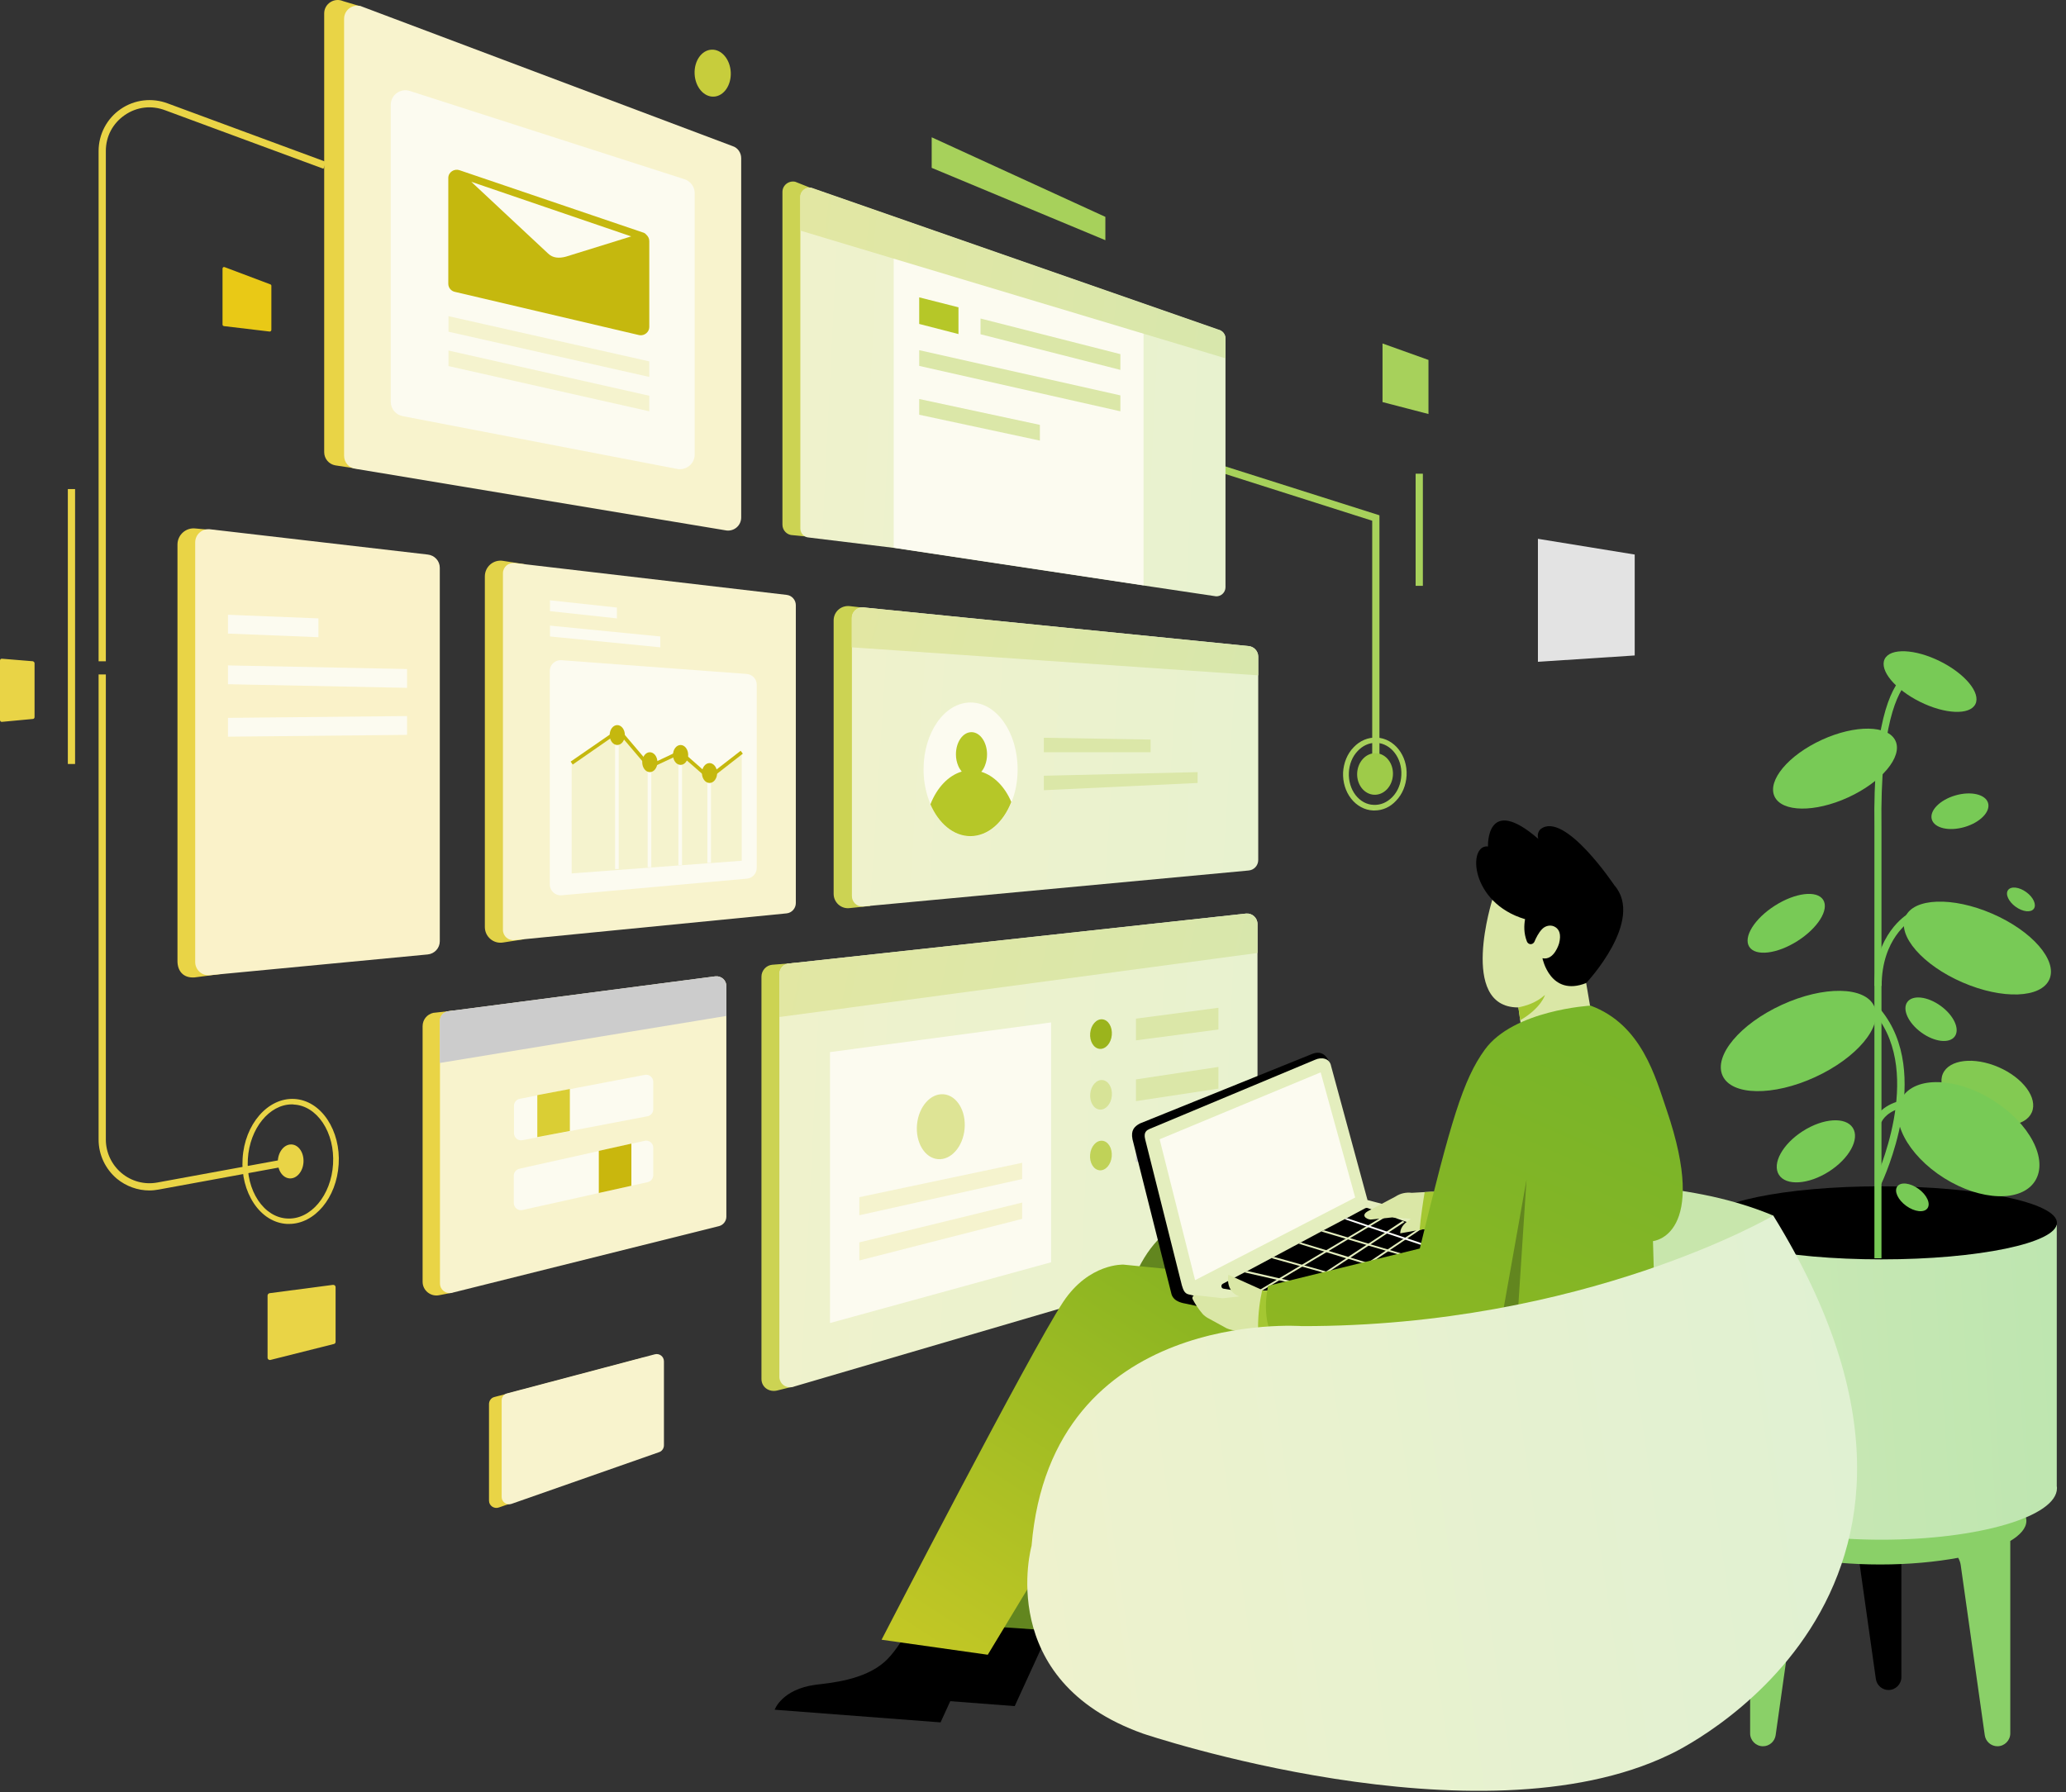
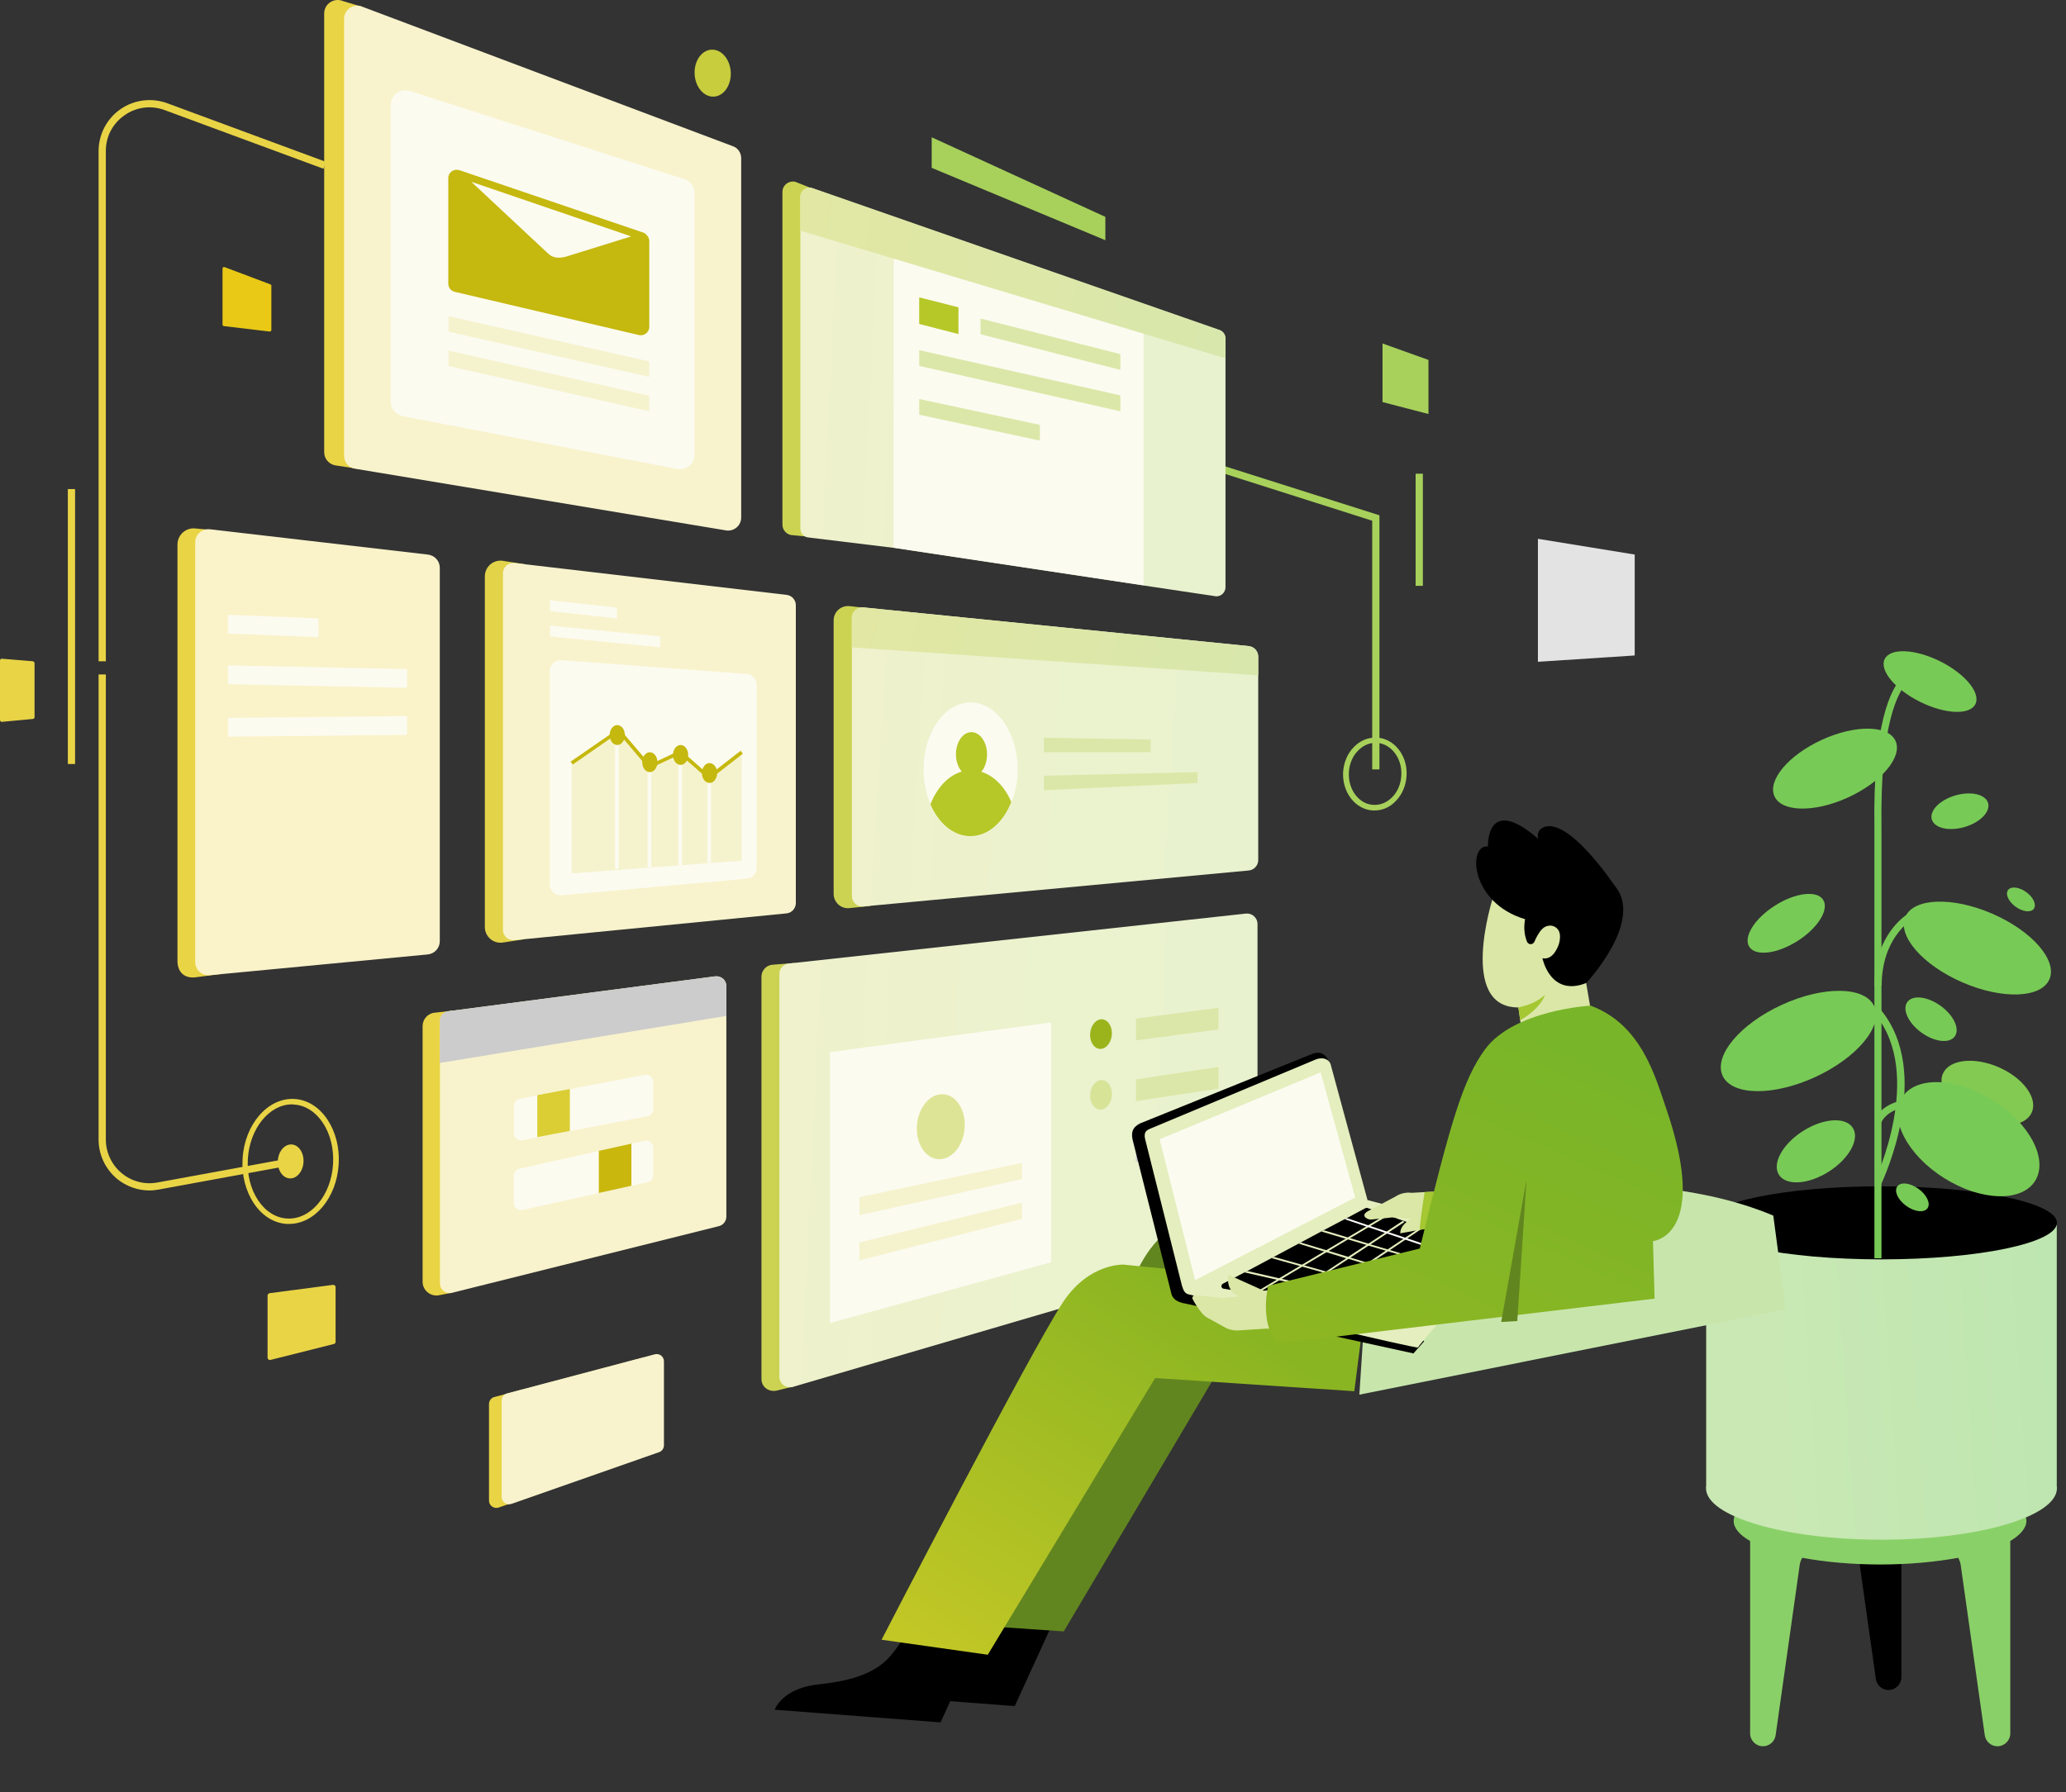
<svg xmlns="http://www.w3.org/2000/svg" width="1142" height="991" viewBox="0 0 1142 991" fill="none">
  <rect x="0" y="0" width="1142" height="991" fill="#333333" stroke="none" />
  <path d="M167.757 642.573C168.062 637.39 165.135 633.002 161.22 632.773C157.306 632.543 153.886 636.558 153.582 641.741C153.277 646.923 156.204 651.311 160.119 651.541C164.033 651.77 167.453 647.755 167.757 642.573Z" fill="#E9D446" />
  <path d="M185.5 711.708V741.908C185.5 742.508 185.1 743.008 184.5 743.108L149.5 751.908C148.7 752.108 147.9 751.508 147.9 750.708V716.308C147.9 715.708 148.4 715.108 149 715.008L184 710.408C184.9 710.308 185.5 710.908 185.5 711.708Z" fill="#E9D446" />
  <path d="M150 158.008V182.408C150 182.908 149.5 183.408 149 183.308L123.8 180.308C123.3 180.208 123 179.908 123 179.408V148.508C123 147.908 123.6 147.408 124.2 147.708L149.4 157.208C149.8 157.308 150 157.708 150 158.008Z" fill="#E9C916" />
  <path d="M19.1 366.708V396.508C19.1 397.008 18.7 397.508 18.2 397.508L1.1 399.108C0.5 399.208 0 398.708 0 398.108V365.208C0 364.608 0.5 364.108 1.1 364.208L18.2 365.608C18.7 365.808 19.1 366.208 19.1 366.708Z" fill="#E9D446" />
  <path d="M515 92.808L611 132.808V119.908L515 75.908V92.808Z" fill="#A7D15B" />
  <path d="M394.572 53.427C400.088 53.159 404.278 47.129 403.93 39.958C403.582 32.787 398.828 27.19 393.311 27.458C387.795 27.726 383.606 33.756 383.954 40.927C384.302 48.098 389.055 53.695 394.572 53.427Z" fill="#C7CD3C" />
  <path d="M764.2 189.908V222.308L789.6 228.908V199.008L764.2 189.908Z" fill="#A7D15B" />
  <path d="M850.1 297.908V365.908L903.6 362.408V306.608L850.1 297.908Z" fill="#E3E3E3" />
  <path d="M762.5 425.408H758.5V287.908L652.9 254.308L654.1 250.508L762.5 284.908V425.408Z" fill="#A7D15B" />
  <path d="M58.5 365.608H54.5V83.508C54.5 74.208 59.1 65.508 66.7 60.308C74.4 55.008 84.1 53.908 92.8 57.208L180.2 89.508L178.8 93.308L91.4 61.008C83.8 58.108 75.7 59.008 69 63.608C62.3 68.208 58.5 75.408 58.5 83.508V365.608V365.608Z" fill="#E9D446" />
  <path d="M82.6 658.208C76.1 658.208 69.7 655.908 64.6 651.708C58.2 646.308 54.5 638.408 54.5 630.108V372.908H58.5V630.008C58.5 637.208 61.7 644.008 67.2 648.608C72.7 653.208 79.9 655.108 87 653.808L160.1 640.408L160.8 644.308L87.7 657.708C86 658.008 84.3 658.208 82.6 658.208Z" fill="#E9D446" />
-   <path d="M769.962 428.415C770.273 422.071 766.098 416.711 760.637 416.444C755.176 416.176 750.497 421.102 750.186 427.445C749.875 433.789 754.05 439.149 759.511 439.416C764.972 439.684 769.651 434.758 769.962 428.415Z" fill="#9ECB49" />
  <path d="M759.8 448.108C759.5 448.108 759.3 448.108 759 448.108C754.3 447.908 749.9 445.508 746.8 441.508C743.7 437.508 742.2 432.408 742.4 427.108C742.7 421.808 744.7 416.808 748.2 413.208C751.7 409.508 756.2 407.608 761 407.808C770.7 408.308 778.1 417.708 777.5 428.808C777.2 434.108 775.2 439.108 771.7 442.708C768.5 446.208 764.3 448.108 759.8 448.108ZM760.3 410.708C756.7 410.708 753.2 412.308 750.5 415.208C747.5 418.308 745.8 422.608 745.6 427.208C745.4 431.808 746.7 436.208 749.3 439.608C751.9 442.908 755.4 444.908 759.3 445.008C763.2 445.208 766.8 443.608 769.7 440.608C772.7 437.508 774.4 433.208 774.6 428.608C775.1 419.108 768.9 411.108 760.9 410.708C760.7 410.708 760.5 410.708 760.3 410.708Z" fill="#A7D15B" />
  <path d="M159.8 676.708C159.4 676.708 159 676.708 158.6 676.708C151.4 676.308 144.9 672.208 140.3 665.308C135.8 658.508 133.5 649.708 134.1 640.608C135.2 621.608 148.1 606.808 162.7 607.608C169.9 608.008 176.4 612.108 181 619.008C185.5 625.808 187.8 634.608 187.2 643.708C186.1 662.308 173.9 676.708 159.8 676.708ZM161.4 610.608C148.9 610.608 138 623.908 137 640.808C136.5 649.308 138.5 657.408 142.7 663.708C146.8 669.808 152.5 673.408 158.7 673.708C171.7 674.508 183.1 660.908 184.1 643.608C184.6 635.108 182.6 627.008 178.4 620.708C174.3 614.608 168.6 611.008 162.4 610.708C162.1 610.608 161.7 610.608 161.4 610.608Z" fill="#E9D446" />
  <path d="M41.5 270.408H37.5V422.408H41.5V270.408Z" fill="#E9D446" />
  <path d="M786.5 261.908H782.5V323.908H786.5V261.908Z" fill="#A7D15B" />
  <path d="M120.1 293.308L108.2 292.208C102.8 291.508 98.1 295.708 98.1 301.108V531.408C98.1 536.608 101.1 540.908 107.6 540.408L122.2 538.508L120.1 293.308Z" fill="#E9D446" />
  <path d="M243.1 313.908V520.408C243.1 524.208 240.2 527.308 236.5 527.708L115.9 539.208C111.6 539.608 107.9 536.208 107.9 531.908V299.908C107.9 295.608 111.5 292.308 115.8 292.608L236.4 306.608C240.2 307.008 243.1 310.108 243.1 313.908Z" fill="#FAF2C9" />
  <path d="M126 339.908V350.308L176 352.308V341.908L126 339.908Z" fill="#FCFBF0" />
  <path d="M126 367.908V378.308L225 380.308V369.908L126 367.908Z" fill="#FCFBF0" />
  <path d="M126 396.908V407.308L225 406.308V395.908L126 396.908Z" fill="#FCFBF0" />
  <path d="M1023.6 834.208L1036.9 928.308C1037.4 931.808 1040.4 934.408 1043.9 934.408C1047.8 934.408 1051 931.208 1051 927.308V820.908C1056.7 817.708 1023.3 832.808 1023.6 834.208Z" fill="black" />
  <path d="M1120.1 840.908C1120.1 836.908 1116.8 833.108 1111 829.808L1101.7 825.608C1086.8 820.308 1064.4 816.908 1039.2 816.908C1014 816.908 991.5 820.308 976.7 825.608L967.4 829.808C961.6 833.108 958.3 836.908 958.3 840.908C958.3 844.908 961.6 848.708 967.4 852.008V958.408C967.4 962.308 970.6 965.508 974.5 965.508C978 965.508 981 962.908 981.5 959.408L994.8 865.308C995 863.808 995.5 862.508 996.2 861.308C1008.7 863.608 1023.4 865.008 1039.3 865.008C1055.2 865.008 1069.9 863.608 1082.4 861.308C1083.1 862.508 1083.6 863.908 1083.8 865.308L1097.1 959.408C1097.6 962.908 1100.6 965.508 1104.1 965.508C1108 965.508 1111.2 962.308 1111.2 958.408V852.008C1116.7 848.708 1120.1 844.908 1120.1 840.908Z" fill="#8AD068" />
  <path d="M1136.9 821.808V677.208C1136.9 677.208 1062.7 677.208 1038 677.208C1014.3 677.208 943.1 677.208 943.1 677.208V821.408C943 821.908 943 822.308 943 822.808C943 838.508 986.4 851.308 1040 851.308C1093.6 851.308 1137 838.508 1137 822.808C1137 822.508 1137 822.208 1136.9 821.808Z" fill="url(#paint0_linear)" />
  <path d="M1040 696.308C1093.57 696.308 1137 687.264 1137 676.108C1137 664.952 1093.57 655.908 1040 655.908C986.428 655.908 943 664.952 943 676.108C943 687.264 986.428 696.308 1040 696.308Z" fill="black" />
  <path d="M1040.1 695.708H1036.1V457.208C1035.3 401.608 1044.5 380.908 1052.4 373.308C1056.7 369.208 1060.2 369.308 1060.6 369.308L1060.4 373.308L1060.5 371.308L1060.4 373.308C1060.3 373.308 1057.9 373.308 1054.8 376.508C1048.9 382.508 1039.2 400.808 1040 457.208V695.708H1040.1Z" fill="#78CA56" />
  <path d="M1040.1 545.108H1036.1C1036.1 516.608 1053.8 505.808 1054.6 505.308L1056.6 508.708L1055.6 507.008L1056.6 508.708C1055.9 509.108 1040.1 518.908 1040.1 545.108Z" fill="#78CA56" />
  <path d="M1039.9 654.608L1036.3 652.908C1036.6 652.308 1063.8 594.208 1036.6 560.908L1039.7 558.408C1068.5 593.608 1041 652.108 1039.9 654.608Z" fill="#78CA56" />
  <path d="M1003.26 595.562C1026.4 584.947 1041.06 567.39 1035.99 556.347C1030.92 545.304 1008.06 544.956 984.918 555.57C961.777 566.185 947.124 583.742 952.189 594.785C957.255 605.829 980.12 606.176 1003.26 595.562Z" fill="#78CA56" />
  <path d="M1021.61 440.875C1040.08 432.402 1051.79 418.412 1047.76 409.628C1043.73 400.843 1025.49 400.591 1007.02 409.064C988.546 417.537 976.837 431.527 980.866 440.312C984.896 449.096 1003.14 449.348 1021.61 440.875Z" fill="#78CA56" />
  <path d="M993.572 520.284C1004.85 513.114 1011.21 502.918 1007.77 497.512C1004.33 492.105 992.404 493.536 981.125 500.706C969.846 507.877 963.489 518.072 966.926 523.478C970.363 528.885 982.293 527.455 993.572 520.284Z" fill="#78CA56" />
  <path d="M1010.88 647.795C1022.16 640.625 1028.11 629.787 1024.16 623.588C1020.22 617.389 1007.89 618.177 996.607 625.348C985.328 632.518 979.379 643.356 983.32 649.555C987.261 655.753 999.599 654.966 1010.88 647.795Z" fill="#78CA56" />
  <path d="M1132.83 541.453C1137.38 530.965 1123.25 514.729 1101.26 505.189C1079.27 495.649 1057.75 496.418 1053.2 506.906C1048.65 517.394 1062.79 533.63 1084.78 543.169C1106.77 552.709 1128.28 551.941 1132.83 541.453Z" fill="#78CA56" />
  <path d="M1080.51 573.047C1083.47 568.979 1079.99 561.422 1072.75 556.166C1065.51 550.911 1057.25 549.948 1054.29 554.015C1051.34 558.082 1054.82 565.64 1062.06 570.895C1069.3 576.151 1077.56 577.114 1080.51 573.047Z" fill="#78CA56" />
  <path d="M1124.21 502.459C1125.83 500.224 1123.96 496.098 1120.03 493.243C1116.09 490.388 1111.59 489.885 1109.97 492.12C1108.34 494.355 1110.22 498.481 1114.15 501.336C1118.09 504.191 1122.59 504.693 1124.21 502.459Z" fill="#78CA56" />
  <path d="M1065.41 668.072C1067.3 665.479 1065.09 660.669 1060.49 657.327C1055.88 653.986 1050.62 653.379 1048.74 655.971C1046.86 658.564 1049.07 663.374 1053.67 666.715C1058.28 670.057 1063.53 670.664 1065.41 668.072Z" fill="#78CA56" />
  <path d="M1085.93 457.265C1094.52 454.759 1100.34 448.816 1098.93 443.991C1097.53 439.167 1089.42 437.287 1080.83 439.793C1072.24 442.299 1066.42 448.242 1067.83 453.067C1069.24 457.891 1077.34 459.771 1085.93 457.265Z" fill="#78CA56" />
  <path d="M1091.91 389.316C1094.99 383.137 1086.26 372.539 1072.42 365.645C1058.58 358.751 1044.87 358.172 1041.79 364.352C1038.71 370.531 1047.44 381.129 1061.28 388.023C1075.12 394.917 1088.84 395.496 1091.91 389.316Z" fill="#78CA56" />
  <path d="M1123.1 615.017C1126.53 607.113 1118.3 595.93 1104.73 590.039C1091.15 584.148 1077.36 585.78 1073.93 593.684C1070.5 601.588 1078.73 612.771 1092.31 618.662C1105.89 624.553 1119.67 622.921 1123.1 615.017Z" fill="#83CA52" />
  <path d="M1124.91 652.944C1132.37 641.065 1121.96 621.098 1101.67 608.346C1081.37 595.594 1058.87 594.887 1051.4 606.766C1043.94 618.645 1054.35 638.612 1074.64 651.364C1094.94 664.115 1117.44 664.823 1124.91 652.944Z" fill="#78CA56" />
  <path d="M1040 620.508L1036.2 619.208C1036.3 618.908 1038.6 612.308 1048.7 609.108L1049.9 612.908C1041.8 615.508 1040 620.408 1040 620.508Z" fill="#78CA56" />
  <path d="M289.7 311.908L278.1 310.108C272.8 309.208 268 313.308 268 318.708V512.508C268 517.908 272.8 522.008 278.1 521.108L289.7 519.308V311.908Z" fill="#E2D349" />
  <path d="M278 514.108V317.008C278 313.508 281 310.908 284.5 311.308L434.8 328.908C437.7 329.208 439.9 331.708 439.9 334.608V499.308C439.9 502.208 437.7 504.708 434.8 505.008L284.5 519.808C281 520.208 278 517.608 278 514.108Z" fill="#F8F3CD" />
  <path d="M303.9 371.008V489.008C303.9 492.508 306.9 495.308 310.4 495.008L412.9 485.808C416 485.508 418.3 482.908 418.3 479.808V378.608C418.3 375.408 415.8 372.808 412.6 372.608L310.1 365.008C306.7 364.908 303.9 367.608 303.9 371.008Z" fill="#FCFBF0" />
  <path d="M316 482.908V421.908L342 403.908L359 423.908L376 415.908L392 429.908L410 415.908V475.908L316 482.908Z" fill="#F5F3CE" />
  <path d="M342 407.908H340V480.508H342V407.908Z" fill="#FCFBF0" />
  <path d="M360 425.908H358V479.508H360V425.908Z" fill="#FCFBF0" />
  <path d="M392 431.208L375.8 417.108L358.7 425.108L341.8 405.208L316.6 422.708L315.4 421.108L342.2 402.608L359.3 422.708L376.2 414.708L392 428.608L409.4 415.108L410.6 416.708L392 431.208Z" fill="#C5B80E" />
  <path d="M341.2 411.908C343.52 411.908 345.4 409.446 345.4 406.408C345.4 403.371 343.52 400.908 341.2 400.908C338.88 400.908 337 403.371 337 406.408C337 409.446 338.88 411.908 341.2 411.908Z" fill="#C5B80E" />
  <path d="M377 417.908H375V478.408H377V417.908Z" fill="#FCFBF0" />
  <path d="M393 431.908H391V477.108H393V431.908Z" fill="#FCFBF0" />
  <path d="M359.2 426.908C361.52 426.908 363.4 424.446 363.4 421.408C363.4 418.371 361.52 415.908 359.2 415.908C356.88 415.908 355 418.371 355 421.408C355 424.446 356.88 426.908 359.2 426.908Z" fill="#C5B80E" />
  <path d="M376.2 422.908C378.52 422.908 380.4 420.446 380.4 417.408C380.4 414.371 378.52 411.908 376.2 411.908C373.88 411.908 372 414.371 372 417.408C372 420.446 373.88 422.908 376.2 422.908Z" fill="#C5B80E" />
  <path d="M392.2 432.908C394.52 432.908 396.4 430.446 396.4 427.408C396.4 424.371 394.52 421.908 392.2 421.908C389.88 421.908 388 424.371 388 427.408C388 430.446 389.88 432.908 392.2 432.908Z" fill="#C5B80E" />
  <path d="M304 345.908V351.908L365 357.908V351.908L304 345.908Z" fill="#FCFBF0" />
  <path d="M304 331.908V337.908L341 341.908V335.908L304 331.908Z" fill="#FCFBF0" />
  <path d="M199.8 259.508L185.4 257.308C181.8 256.708 179.2 253.608 179.2 250.008V7.408C179.2 2.108 184.7 -1.492 189.6 0.608L200 3.708L199.8 259.508Z" fill="#E9D446" />
  <path d="M409.7 87.508V286.108C409.7 290.508 405.9 293.808 401.6 293.308L196.6 259.208C192.9 258.808 190.2 255.708 190.2 252.008V10.408C190.2 5.308 195.3 1.808 200 3.608L405 80.808C407.8 81.708 409.7 84.408 409.7 87.508Z" fill="#F8F3CD" />
  <path d="M226.6 50.308L378.4 99.108C381.7 100.208 384 103.308 384 106.808V251.308C384 256.308 379.5 260.108 374.5 259.308L222.7 230.108C218.8 229.408 216 226.108 216 222.108V58.008C216 52.508 221.3 48.608 226.6 50.308Z" fill="#FCFBF0" />
  <path d="M357.2 129.708C356.7 129.108 356.1 128.708 355.3 128.508L254 94.108C251.2 93.108 247.8 95.108 247.8 98.408V156.908C247.8 159.108 249.4 161.008 251.6 161.408L353.4 185.308C356.2 185.808 358.9 183.608 358.9 180.808V133.308C358.9 131.808 358.2 130.608 357.2 129.708ZM312.8 141.908C309 142.908 305.6 142.708 303 140.208L260.5 100.508L348.9 130.708L312.8 141.908Z" fill="#C5B80E" />
  <path d="M358.9 199.808V208.408L247.9 183.408V174.808L358.9 199.808Z" fill="#F5F3CE" />
  <path d="M358.9 218.808V227.408L247.9 202.408V193.808L358.9 218.808Z" fill="#F5F3CE" />
  <path d="M488 337.208L469.5 335.108C464.8 334.708 460.8 338.308 460.8 343.008V494.208C460.8 498.908 464.9 502.608 469.5 502.108L481 500.908L488 337.208Z" fill="#CCD353" />
  <path d="M695.5 363.008V475.508C695.5 478.608 693.1 481.108 690.1 481.308L477 501.208C473.7 501.408 470.9 498.808 470.9 495.408V341.608C470.9 338.308 473.7 335.708 477 335.808L690.1 357.208C693.1 357.408 695.5 360.008 695.5 363.008Z" fill="url(#paint1_linear)" />
  <path d="M695.5 363.008V373.408L470.8 357.908V341.608C470.8 338.308 473.6 335.708 476.9 335.808L690 357.208C693.1 357.408 695.5 360.008 695.5 363.008Z" fill="url(#paint2_linear)" />
  <path d="M562.5 425.408C562.5 432.008 561.3 438.208 559.1 443.508C554.7 454.808 546.2 462.408 536.5 462.408C527.1 462.408 518.9 455.308 514.4 444.808C512 439.208 510.5 432.508 510.5 425.408C510.5 405.008 522.1 388.408 536.5 388.408C550.9 388.408 562.5 405.008 562.5 425.408Z" fill="#FCFBF0" />
  <path d="M542.4 426.708C543.3 425.708 544 424.508 544.5 423.108C545.2 421.308 545.6 419.308 545.6 417.108C545.6 410.308 541.7 404.808 537 404.808C532.2 404.808 528.4 410.308 528.4 417.108C528.4 419.508 528.9 421.608 529.7 423.508C530.2 424.708 530.9 425.708 531.6 426.608C524.2 428.808 517.9 435.508 514.3 444.708C518.9 455.308 527.1 462.308 536.4 462.308C546.1 462.308 554.6 454.708 559 443.408C555.5 435.108 549.5 428.908 542.4 426.708Z" fill="#B6C728" />
  <path d="M577 407.908L636 408.908V415.908H577V407.908Z" fill="#DBE7A8" />
  <path d="M577 428.908L662 426.908V432.908L577 436.908V428.908Z" fill="#DBE7A8" />
  <path d="M250.3 558.808L239.5 560.008C236 560.808 233.6 563.808 233.6 567.408V708.708C233.6 713.508 238.1 717.108 242.8 716.108L250.1 714.708L250.3 558.808Z" fill="#E9D446" />
  <path d="M401.5 545.208V672.708C401.5 675.108 399.8 677.308 397.5 677.908L249.8 714.808C246.4 715.608 243.2 713.108 243.2 709.608V564.408C243.2 561.708 245.2 559.508 247.8 559.108L395.5 539.808C398.7 539.508 401.5 541.908 401.5 545.208Z" fill="#F8F3CD" />
  <path d="M361.1 598.208V613.308C361.1 615.208 359.7 616.908 357.8 617.208L319 624.608L315 625.408L297 628.808L292 629.808L288.8 630.408C286.3 630.908 284.1 629.008 284.1 626.508V611.408C284.1 609.508 285.5 607.808 287.4 607.508L292.1 606.608L297.1 605.608L315.1 602.208L319.1 601.408L356.4 594.308C358.8 593.808 361.1 595.608 361.1 598.208Z" fill="#FCFBF0" />
  <path d="M361.1 634.608V649.708C361.1 651.608 359.8 653.208 358 653.608L349 655.608L331 659.608L319 662.308L292 668.308L288.9 669.008C286.4 669.608 284 667.708 284 665.108V650.108C284 648.208 285.3 646.608 287.1 646.208L291.9 645.108L318.9 639.108L330.9 636.408L348.9 632.408L356.1 630.808C358.7 630.108 361.1 632.008 361.1 634.608Z" fill="#FCFBF0" />
  <path d="M401.5 545.208V561.708L243.1 587.708V564.408C243.1 561.708 245.1 559.508 247.7 559.108L395.4 539.808C398.7 539.508 401.5 541.908 401.5 545.208Z" fill="#CCCCCC" />
  <path d="M315 602.108V625.308L297 628.708V605.508L315 602.108Z" fill="#DACE34" />
  <path d="M349 632.308V655.608L331 659.608V636.308L349 632.308Z" fill="#C9B70D" />
  <path d="M439.4 532.408L426.9 533.408C423.5 533.708 420.9 536.608 420.9 540.008V762.408C420.9 766.908 425 769.908 429.6 768.808L439.3 766.408L439.4 532.408Z" fill="#CCD353" />
  <path d="M695.1 510.908V687.108C695.1 689.708 693.4 692.008 690.9 692.708L438.3 766.808C434.6 767.908 430.8 765.108 430.8 761.208V538.508C430.8 535.508 433.1 532.908 436.2 532.708L688.8 505.108C692.2 504.808 695.1 507.508 695.1 510.908Z" fill="url(#paint3_linear)" />
  <path d="M458.8 581.708L581 565.308V697.908L458.8 731.508V581.708Z" fill="#FCFBF0" />
  <path d="M614.557 572.302C614.972 567.792 612.633 563.89 609.333 563.586C606.033 563.283 603.022 566.692 602.607 571.202C602.192 575.712 604.531 579.614 607.831 579.918C611.13 580.221 614.142 576.811 614.557 572.302Z" fill="#9BB41C" />
  <path d="M627.9 563.208V575.208L673.5 569.208V557.208L627.9 563.208Z" fill="#DBE7A8" />
  <path d="M614.585 605.876C615 601.366 612.662 597.464 609.362 597.16C606.062 596.857 603.051 600.266 602.636 604.776C602.221 609.286 604.56 613.188 607.859 613.492C611.159 613.795 614.171 610.385 614.585 605.876Z" fill="#D7E397" />
  <path d="M627.9 596.808V608.808L673.5 601.908V589.908L627.9 596.808Z" fill="#DBE7A8" />
-   <path d="M614.515 639.44C614.93 634.931 612.591 631.029 609.291 630.725C605.991 630.421 602.98 633.831 602.565 638.341C602.15 642.851 604.489 646.753 607.789 647.056C611.088 647.36 614.1 643.95 614.515 639.44Z" fill="#C0D258" />
  <path d="M627.9 630.308V642.408L673.5 634.608V622.608L627.9 630.308Z" fill="#CCCCCC" />
-   <path d="M695.1 510.908V526.908L430.8 562.308V538.508C430.8 535.508 433.1 532.908 436.2 532.708L688.8 505.108C692.2 504.808 695.1 507.508 695.1 510.908Z" fill="url(#paint4_linear)" />
  <path d="M533.18 624.17C534.091 614.271 528.944 605.704 521.684 605.036C514.425 604.368 507.801 611.852 506.89 621.751C505.98 631.65 511.126 640.217 518.386 640.885C525.646 641.553 532.269 634.069 533.18 624.17Z" fill="#DEE495" />
  <path d="M475 661.908V671.908L565 651.908V642.908L475 661.908Z" fill="#F5F3CE" />
  <path d="M475 686.908V696.908L565 673.908V664.908L475 686.908Z" fill="#F5F3CE" />
  <path d="M460 108.608L439.6 100.508C436 99.708 432.5 102.408 432.5 106.108V290.108C432.5 293.308 435.1 295.908 438.3 295.908L457.2 297.808L460 108.608Z" fill="#CCD353" />
  <path d="M677.4 187.208V324.708C677.4 327.508 675 329.808 672.2 329.708L632.1 323.708L494 302.908L447.2 297.208C444.5 297.108 442.4 294.908 442.4 292.208V108.908C442.4 105.708 445.4 103.308 448.6 104.008L673.5 182.408C675.8 182.808 677.4 184.808 677.4 187.208Z" fill="url(#paint5_linear)" />
  <path d="M632.1 169.408V323.608L494 302.808V129.408L632.1 169.408Z" fill="#FCFBF0" />
  <path d="M677.4 187.208V198.108L442.4 127.508V108.708C442.4 105.508 445.4 103.108 448.6 103.808L673.5 182.208C675.8 182.808 677.4 184.808 677.4 187.208Z" fill="url(#paint6_linear)" />
  <path d="M508.1 193.608V202.308L619.3 227.408V218.608L508.1 193.608Z" fill="#DBE7A8" />
  <path d="M508.1 220.608V229.308L574.8 243.608V234.908L508.1 220.608Z" fill="#DBE7A8" />
  <path d="M529.8 169.908L508.1 164.408V179.108L529.8 184.708V169.908Z" fill="#B6C728" />
  <path d="M542 176.108V184.808L619.3 204.508V195.808L542 176.108Z" fill="#DBE7A8" />
  <path d="M360 754.708V801.108C360 802.808 358.9 804.408 357.3 804.908L275.7 833.508C273.1 834.408 270.3 832.508 270.3 829.708V776.308C270.3 774.508 271.5 772.808 273.3 772.408L354.9 750.808C357.5 750.108 360 752.008 360 754.708Z" fill="#E9D446" />
  <path d="M367 752.708V799.108C367 800.808 365.9 802.408 364.3 802.908L282.7 831.508C280.1 832.408 277.3 830.508 277.3 827.708V774.308C277.3 772.508 278.5 770.808 280.3 770.408L361.9 748.808C364.5 748.108 367 750.008 367 752.708Z" fill="#F8F3CD" />
  <path d="M881.7 572.308L842.8 582.208L840.3 564.108L839.3 557.008H839C806 556.808 825 497.108 825 497.108L868.5 495.308L881.7 572.308Z" fill="#DAE7A6" />
  <path d="M892.3 489.408C892.3 489.408 864.8 448.208 851.6 458.408C851.6 458.408 849.2 460.408 850.3 463.808C821.3 438.708 822.5 468.008 822.5 468.008C811.2 466.708 812.5 499.208 843 508.208C842.4 511.508 842.2 515.908 844 520.508C844.2 521.108 844.8 521.708 845.4 521.908C846.5 522.308 847.7 521.708 848.2 520.608C849 518.708 850.3 515.908 852.4 513.708C854.4 511.608 857.6 511.108 859.9 512.708C861.8 514.008 863.1 516.508 861.8 521.608C861.8 521.608 859.1 531.208 852.6 529.808C852.6 529.808 856.9 551.408 876.8 543.508C876.8 543.508 909.4 508.908 892.3 489.408Z" fill="black" />
  <path d="M560.9 943.308L469.2 936.308C469.2 936.308 473.1 925.008 491.8 922.508C499.6 921.508 518.4 920.108 530 909.808C539 901.808 548 882.808 548 882.808L587.5 885.208L560.9 943.308Z" fill="black" />
  <path d="M519.9 952.308L428.2 945.308C428.2 945.308 432.1 934.008 450.8 931.508C458.6 930.508 477.4 929.108 489 918.808C498 910.808 507 891.808 507 891.808L546.5 894.208L519.9 952.308Z" fill="black" />
  <path d="M741.8 682.108L670.7 672.808C670.7 672.808 642 667.908 626 708.708L542.6 898.908L588 902.008L698 716.408L737 720.608L741.8 682.108Z" fill="#62861F" />
  <path d="M755.8 712.608L621 699.208C621 699.208 602 698.308 587.7 719.808C569.6 747.208 487.3 906.608 487.3 906.608L546 914.908L638.5 761.908L748.6 769.208L755.8 712.608Z" fill="url(#paint7_linear)" />
  <path d="M758.1 668.908C761.6 668.008 893.7 635.608 980.2 672.108L987.1 723.908L751.4 771.108L758.1 668.908Z" fill="#C8E6AC" />
  <path d="M647.6 715.708L626 629.908C625 624.908 627 622.908 630 621.208L725.6 582.608C732.9 579.908 734.9 587.908 734.9 587.908L732.5 595.808L672.1 628.508L787.2 741.608L781.3 748.308L656 720.908C654 720.508 649 719.908 647.6 715.708Z" fill="black" />
  <path d="M727 585.908L635.4 624.208C633.9 624.908 632 625.908 633 629.908L653.3 710.708C654 712.908 654.6 715.008 656.8 715.608C678.4 720.808 783.5 746.008 783.8 745.008C784 744.108 817.6 704.808 830.3 690.008C832.5 687.408 831.3 683.408 828 682.508L755.9 663.508L735.8 589.508C735 584.908 730.3 584.408 727 585.908Z" fill="#E4EEBE" />
  <path d="M795 684.408L790.4 688.908L789.6 689.708L759.5 719.208L759.1 719.608L754 724.608C753.7 724.908 753.2 725.108 752.8 725.008L676.3 712.508C675 712.308 674.7 710.508 675.9 709.808L688.1 703.408L689.5 702.708L703 695.508L704.3 694.808L718 687.508L719.3 686.808L730.7 680.708L732 680.008L743.6 673.908L744.8 673.308L754.7 668.008C755.1 667.808 755.5 667.808 755.9 667.908L775.5 674.908L776.7 675.308L794.8 681.808C795.5 682.408 795.8 683.708 795 684.408Z" fill="black" />
  <path d="M766.17 671.561L693.224 714.995L693.736 715.855L766.682 672.42L766.17 671.561Z" fill="#E4EEBE" />
  <path d="M776.4 675.608L767.7 681.308L766.7 682.008L757.6 688.008L756.5 688.708L746.5 695.308L745.4 696.008L734.3 703.308L733.2 704.108L723.4 710.508L722.3 711.308L711.6 718.308L711 717.508L720.9 711.008L722.1 710.208L731.9 703.708L733 703.008L744.1 695.708L745.2 694.908L755.3 688.308L756.4 687.608L765.5 681.608L766.5 680.908L775.2 675.108H775.3L776.4 675.608Z" fill="#E4EEBE" />
  <path d="M759.6 718.808L759.5 719.308L759.4 719.808L759.1 719.708L722.3 711.308L720.9 711.008L687.9 703.508L689.3 702.708L722.1 710.208L723.4 710.508L759.6 718.808Z" fill="#E4EEBE" />
  <path d="M765.5 712.108L765.2 713.008L733.2 704.108L731.9 703.708L702.8 695.608L704.1 694.908L733 703.008L734.3 703.308L765.5 712.108Z" fill="#E4EEBE" />
  <path d="M717.8 687.608L744.1 695.708L745.4 696.008L773.7 704.708L774 703.708L746.5 695.308L745.2 694.908L719.1 687.008L717.8 687.608Z" fill="#E4EEBE" />
  <path d="M782.6 695.408L782.3 696.308L756.5 688.708L755.3 688.308L730.4 680.908L731.7 680.208L756.4 687.608L757.6 688.008L782.6 695.408Z" fill="#E4EEBE" />
  <path d="M784.503 679.087L723.876 719.748L724.433 720.579L785.06 679.918L784.503 679.087Z" fill="#E4EEBE" />
  <path d="M730 592.908L641 629.908L660.6 707.808L749.1 662.108L730 592.908Z" fill="#FCFBF0" />
  <path d="M790.4 688.908L790.1 689.908L789.6 689.708L766.7 682.008L765.5 681.608L743.3 674.108L744.5 673.508L766.5 680.908L767.7 681.308L790.4 688.908Z" fill="white" />
  <path d="M713.3 734.908L699.9 734.608L695.4 734.908L684.4 735.608C682.2 735.708 680 735.308 678 734.408L667.6 728.708C666.5 728.108 665.5 727.308 664.7 726.408C662.3 723.608 660.4 720.508 659.3 718.408C658.7 717.308 659.6 716.008 660.8 716.108L676 717.808L685 716.808C677 713.808 679 704.808 679 704.808L697.6 713.208L698.6 713.608L711 712.808L713.3 734.908Z" fill="#DAE7A6" />
-   <path d="M713.3 734.908L699.9 734.608L695.4 734.908C695.3 725.808 696.6 718.108 697.7 713.308L698.7 713.708L711.1 712.908L713.3 734.908Z" fill="#A4C732" />
  <path d="M816.5 658.908L810.5 678.908L797.2 677.808L784.7 680.008L774 681.908C774 677.908 777.4 675.508 780 673.908L769.6 673.108L757.6 674.308C755.2 674.108 751.9 671.908 756.4 669.508L771.3 661.608C774 659.808 777.2 659.108 780.4 659.508L787.5 659.108L791.5 658.908H816.5V658.908Z" fill="#DAE7A6" />
  <path d="M816.5 658.908L810.5 678.908L797.2 677.808L784.7 680.008C785.4 672.408 786.5 665.208 787.5 659.108L791.5 658.908H816.5Z" fill="#A4C732" />
  <path d="M914.6 718.008L913.7 686.208C913.7 686.208 945.1 683.508 921.2 613.508C915.1 595.808 907.6 566.508 879.2 556.008C879.2 556.008 836.6 558.408 820.7 580.408C808.7 597.008 802 619.708 784.8 690.308L701 710.908C701 710.908 696 730.908 706 742.908L914.6 718.008Z" fill="url(#paint8_linear)" />
  <path d="M843.8 652.208L838.7 730.408L829.8 730.908L843.8 652.208Z" fill="#62861F" />
-   <path d="M980.2 672.108C980.2 672.108 875.8 733.408 719.6 733.208C719.6 733.208 581.2 722.808 570.2 854.708C570.2 854.708 549.3 929.108 631.8 958.508C631.8 958.508 817 1021.21 922.9 970.108C923 970.108 1111.1 884.008 980.2 672.108Z" fill="url(#paint9_linear)" />
  <path d="M854 550.108C854 550.108 852 557.308 840.3 564.108L839.3 557.008H839C843.5 556.208 849.2 554.408 854 550.108Z" fill="#A4C732" />
  <defs>
    <linearGradient id="paint0_linear" x1="980.5" y1="764" x2="1137" y2="753.5" gradientUnits="userSpaceOnUse">
      <stop stop-color="#C9E8B4" />
      <stop offset="1" stop-color="#BEE6B0" />
    </linearGradient>
    <linearGradient id="paint1_linear" x1="471" y1="404.5" x2="696" y2="419" gradientUnits="userSpaceOnUse">
      <stop stop-color="#EFF2CC" />
      <stop offset="1" stop-color="#E8F2CF" />
    </linearGradient>
    <linearGradient id="paint2_linear" x1="470.9" y1="351.422" x2="680.107" y2="410.756" gradientUnits="userSpaceOnUse">
      <stop stop-color="#E2E7A3" />
      <stop offset="1" stop-color="#D8E7AC" />
    </linearGradient>
    <linearGradient id="paint3_linear" x1="430.918" y1="613.876" x2="696.18" y2="626.578" gradientUnits="userSpaceOnUse">
      <stop stop-color="#EFF2CC" />
      <stop offset="1" stop-color="#E8F2CF" />
    </linearGradient>
    <linearGradient id="paint4_linear" x1="430.918" y1="528.849" x2="684.597" y2="584.461" gradientUnits="userSpaceOnUse">
      <stop stop-color="#E2E7A3" />
      <stop offset="1" stop-color="#D8E7AC" />
    </linearGradient>
    <linearGradient id="paint5_linear" x1="442.505" y1="197.669" x2="678.326" y2="209.316" gradientUnits="userSpaceOnUse">
      <stop stop-color="#EFF2CC" />
      <stop offset="1" stop-color="#E8F2CF" />
    </linearGradient>
    <linearGradient id="paint6_linear" x1="442.505" y1="142.899" x2="675.648" y2="170.439" gradientUnits="userSpaceOnUse">
      <stop stop-color="#E2E7A3" />
      <stop offset="1" stop-color="#D8E7AC" />
    </linearGradient>
    <linearGradient id="paint7_linear" x1="649.5" y1="710.5" x2="518" y2="915" gradientUnits="userSpaceOnUse">
      <stop stop-color="#8AB522" />
      <stop offset="1" stop-color="#C2C725" />
    </linearGradient>
    <linearGradient id="paint8_linear" x1="814.962" y1="556.008" x2="732.5" y2="743" gradientUnits="userSpaceOnUse">
      <stop stop-color="#79B529" />
      <stop offset="1" stop-color="#8DB622" />
    </linearGradient>
    <linearGradient id="paint9_linear" x1="568" y1="868.5" x2="1027" y2="800" gradientUnits="userSpaceOnUse">
      <stop stop-color="#EEF2CD" />
      <stop offset="1" stop-color="#E0F1D2" />
    </linearGradient>
  </defs>
</svg>